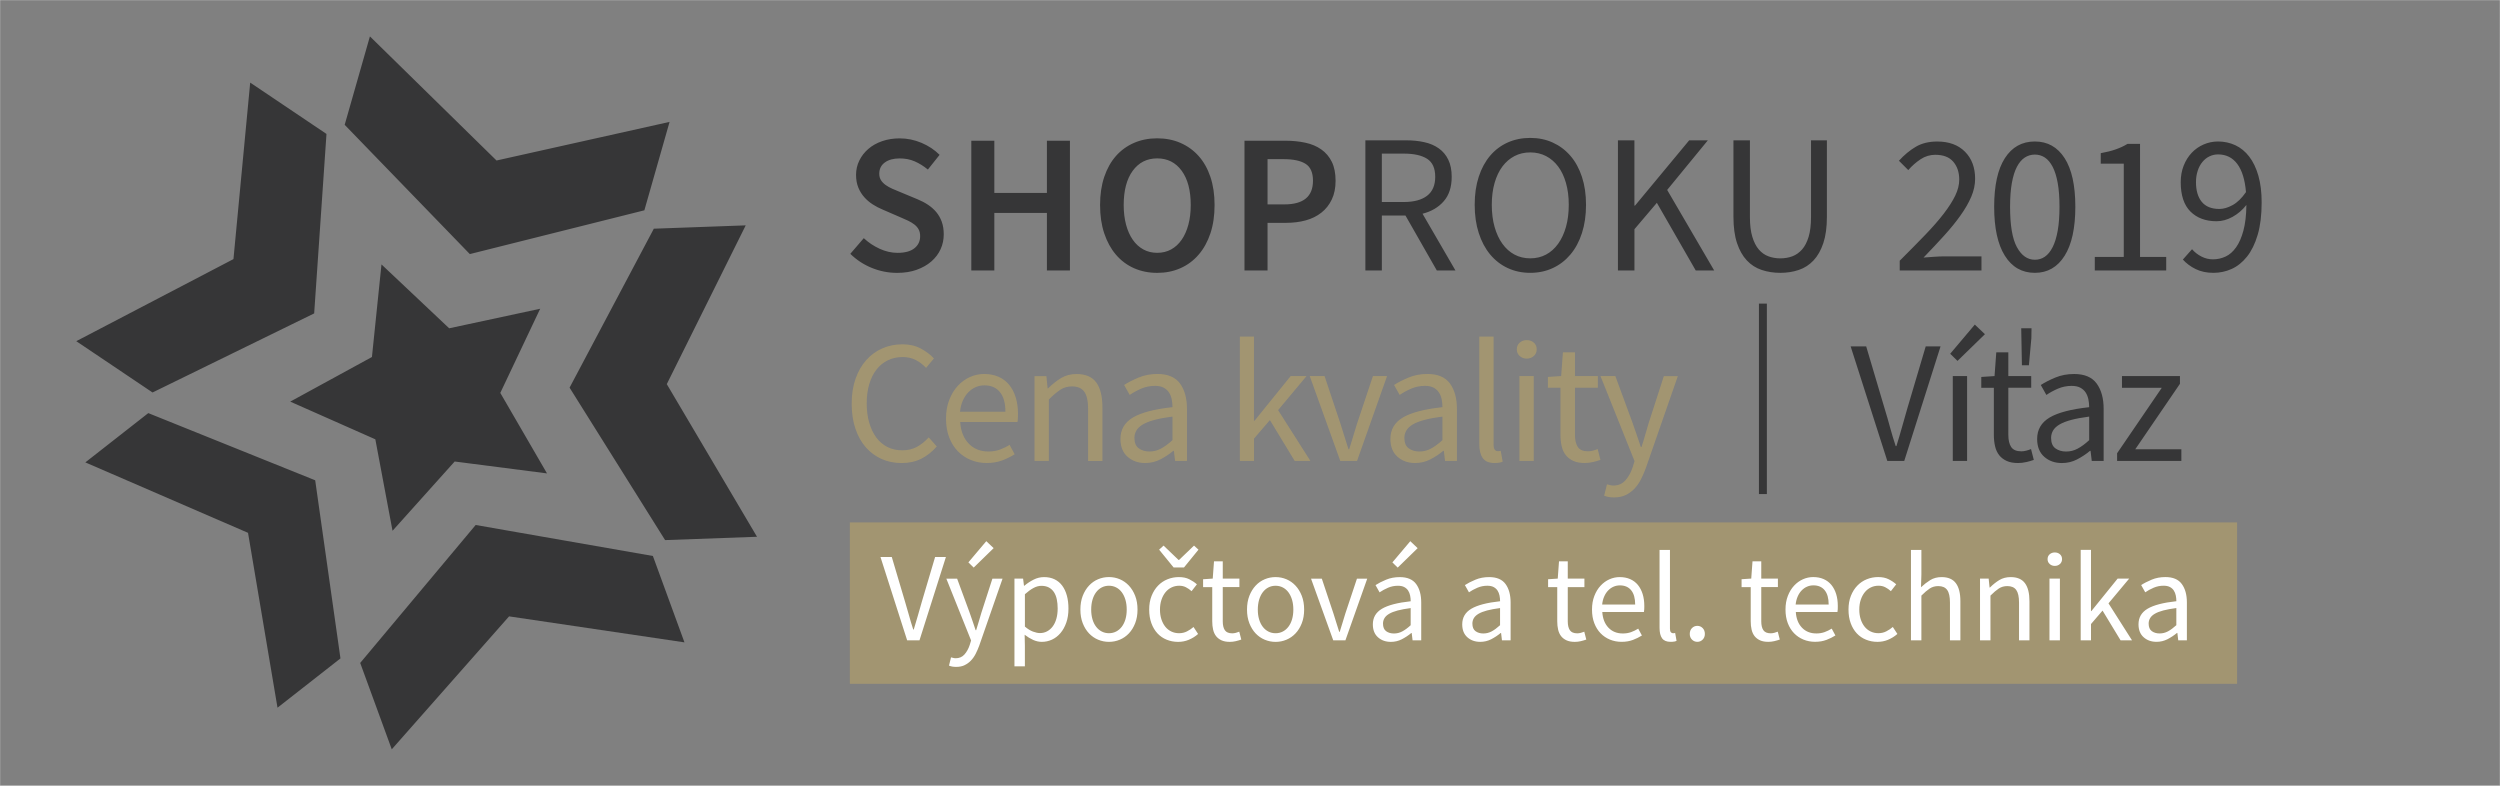
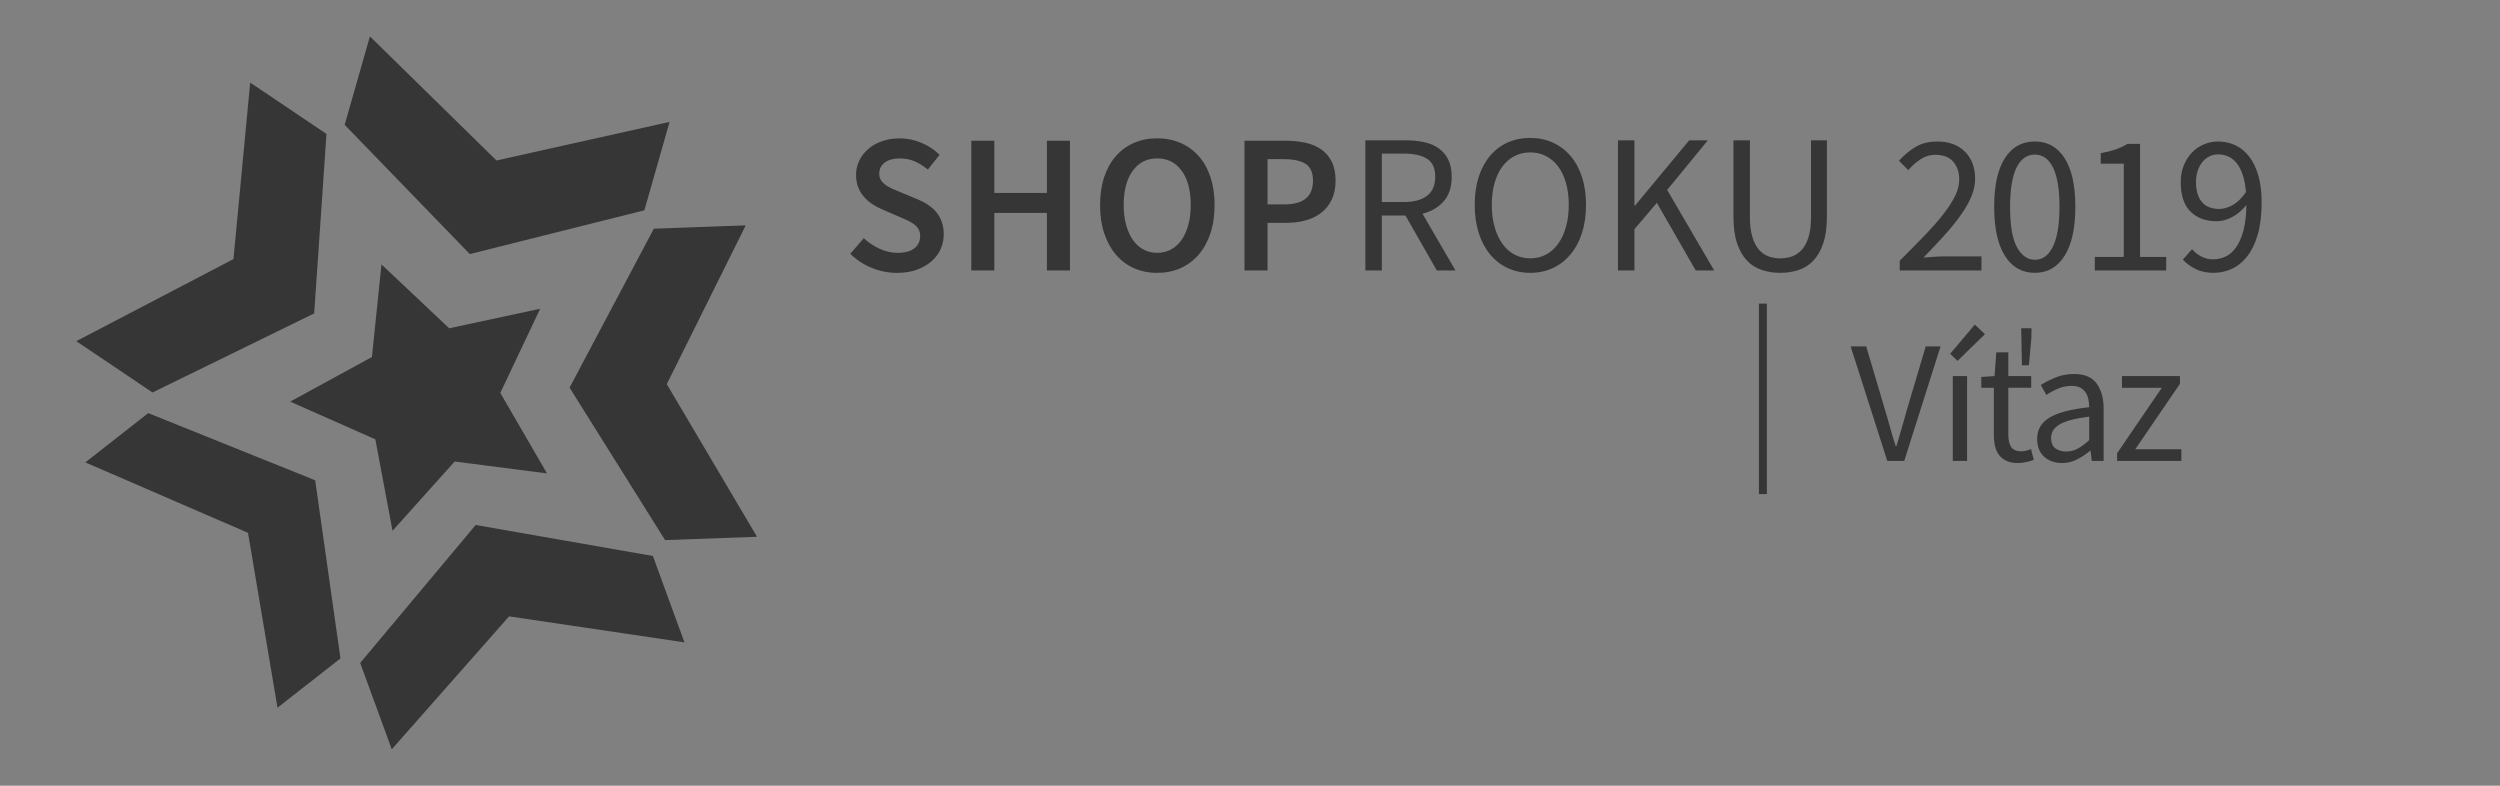
<svg xmlns="http://www.w3.org/2000/svg" xml:space="preserve" width="105mm" height="33mm" style="shape-rendering:geometricPrecision; text-rendering:geometricPrecision; image-rendering:optimizeQuality; fill-rule:evenodd; clip-rule:evenodd" viewBox="0 0 105 33">
  <rect x="0" y="0" width="105" height="33" fill="#808080" stroke="none" />
  <defs>
    <style type="text/css">
   
    .str0 {stroke:white;stroke-width:0.01}
    .fil3 {fill:none}
    .fil2 {fill:#363637}
    .fil0 {fill:#A29571}
    .fil1 {fill:white}
   
  </style>
  </defs>
  <g id="Vrstva_x0020_1">
    <g id="_119103832">
-       <path id="_119104336" class="fil0" d="M93.958 28.719l-58.264 0 0 -6.778 58.264 0 0 6.778zm-55.258 -9.455c0.239,-0.122 0.454,-0.293 0.645,-0.513l-0.338 -0.381c-0.156,0.171 -0.322,0.304 -0.499,0.4 -0.176,0.095 -0.381,0.143 -0.616,0.143 -0.23,-0 -0.436,-0.046 -0.62,-0.139 -0.183,-0.093 -0.339,-0.225 -0.466,-0.396 -0.127,-0.171 -0.226,-0.378 -0.297,-0.62 -0.071,-0.242 -0.107,-0.514 -0.107,-0.818 0,-0.298 0.036,-0.567 0.107,-0.807 0.071,-0.239 0.172,-0.444 0.304,-0.612 0.132,-0.169 0.291,-0.298 0.476,-0.389 0.186,-0.09 0.394,-0.136 0.624,-0.136 0.205,-0 0.389,0.042 0.55,0.125 0.161,0.083 0.305,0.193 0.432,0.33l0.33 -0.396c-0.142,-0.156 -0.324,-0.294 -0.547,-0.414 -0.222,-0.12 -0.48,-0.18 -0.773,-0.18 -0.308,-0 -0.592,0.058 -0.851,0.172 -0.259,0.115 -0.484,0.28 -0.675,0.495 -0.19,0.215 -0.34,0.477 -0.447,0.785 -0.108,0.308 -0.161,0.655 -0.161,1.041 0,0.391 0.052,0.742 0.157,1.052 0.105,0.311 0.252,0.572 0.44,0.785 0.188,0.213 0.409,0.375 0.663,0.488 0.254,0.113 0.533,0.169 0.836,0.169 0.313,-0 0.589,-0.061 0.829,-0.183zm3.395 0.073c0.191,-0.073 0.364,-0.159 0.521,-0.257l-0.213 -0.396c-0.132,0.083 -0.27,0.15 -0.414,0.202 -0.144,0.051 -0.302,0.077 -0.473,0.077 -0.342,0 -0.62,-0.111 -0.832,-0.334 -0.213,-0.222 -0.331,-0.524 -0.356,-0.906l2.405 0c0.01,-0.044 0.016,-0.096 0.018,-0.158 0.002,-0.061 0.004,-0.123 0.004,-0.187 0,-0.254 -0.032,-0.484 -0.096,-0.689 -0.063,-0.205 -0.155,-0.381 -0.275,-0.528 -0.12,-0.147 -0.269,-0.259 -0.447,-0.337 -0.179,-0.078 -0.38,-0.117 -0.605,-0.117 -0.205,-0 -0.403,0.043 -0.594,0.128 -0.191,0.086 -0.361,0.209 -0.51,0.37 -0.149,0.161 -0.269,0.358 -0.359,0.59 -0.091,0.232 -0.136,0.495 -0.136,0.788 0,0.293 0.044,0.555 0.132,0.785 0.088,0.23 0.209,0.424 0.363,0.583 0.154,0.159 0.335,0.281 0.543,0.367 0.208,0.086 0.431,0.128 0.671,0.128 0.244,-0 0.462,-0.037 0.653,-0.11zm-1.775 -2.046c0.019,-0.176 0.06,-0.332 0.121,-0.469 0.061,-0.137 0.138,-0.253 0.231,-0.348 0.093,-0.095 0.197,-0.167 0.312,-0.216 0.115,-0.049 0.236,-0.073 0.363,-0.073 0.279,-0 0.495,0.094 0.649,0.282 0.154,0.188 0.231,0.463 0.231,0.825l-1.907 -0zm3.131 2.068l0.601 0 0 -2.581c0.181,-0.181 0.342,-0.318 0.484,-0.41 0.142,-0.093 0.305,-0.139 0.491,-0.139 0.235,0 0.406,0.075 0.513,0.224 0.107,0.149 0.161,0.392 0.161,0.73l0 2.178 0.601 0 0 -2.259c0,-0.459 -0.087,-0.807 -0.26,-1.041 -0.174,-0.235 -0.449,-0.352 -0.825,-0.352 -0.249,-0 -0.468,0.058 -0.656,0.172 -0.188,0.115 -0.368,0.258 -0.539,0.429l-0.022 -0 -0.051 -0.513 -0.499 0 0 3.564zm5.28 -0.062c0.195,-0.1 0.379,-0.221 0.55,-0.363l0.022 0 0.051 0.425 0.499 0 0 -2.185c0,-0.445 -0.098,-0.8 -0.293,-1.067 -0.196,-0.266 -0.511,-0.4 -0.946,-0.4 -0.288,-0 -0.552,0.05 -0.792,0.15 -0.24,0.1 -0.442,0.204 -0.609,0.312l0.235 0.418c0.142,-0.098 0.303,-0.186 0.484,-0.264 0.181,-0.078 0.374,-0.117 0.579,-0.117 0.147,-0 0.268,0.026 0.363,0.077 0.095,0.051 0.17,0.119 0.224,0.202 0.054,0.083 0.092,0.179 0.114,0.286 0.022,0.108 0.033,0.218 0.033,0.33 -0.763,0.083 -1.318,0.229 -1.665,0.436 -0.347,0.208 -0.521,0.507 -0.521,0.898 0,0.323 0.099,0.572 0.297,0.748 0.198,0.176 0.446,0.264 0.744,0.264 0.225,-0 0.435,-0.05 0.631,-0.15zm-0.902 -0.466c-0.122,-0.088 -0.183,-0.235 -0.183,-0.44 0,-0.112 0.028,-0.216 0.084,-0.312 0.056,-0.095 0.147,-0.18 0.271,-0.253 0.125,-0.073 0.288,-0.137 0.491,-0.191 0.203,-0.054 0.453,-0.1 0.752,-0.139l0 0.99c-0.171,0.157 -0.333,0.275 -0.484,0.356 -0.152,0.081 -0.313,0.121 -0.484,0.121 -0.176,0 -0.325,-0.044 -0.447,-0.132zm4.246 0.528l0.594 0 0 -0.939 0.667 -0.777 1.041 1.716 0.66 0 -1.357 -2.134 1.195 -1.43 -0.667 0 -1.518 1.877 -0.022 0 0 -3.535 -0.594 0 0 5.221zm4.217 0l0.704 0 1.261 -3.564 -0.594 0 -0.675 2.024c-0.054,0.176 -0.107,0.352 -0.161,0.528 -0.054,0.176 -0.108,0.35 -0.161,0.521l-0.029 0c-0.054,-0.171 -0.109,-0.345 -0.165,-0.521 -0.056,-0.176 -0.111,-0.352 -0.165,-0.528l-0.675 -2.024 -0.623 0 1.283 3.564zm3.777 -0.062c0.195,-0.1 0.379,-0.221 0.55,-0.363l0.022 0 0.051 0.425 0.499 0 0 -2.185c0,-0.445 -0.098,-0.8 -0.293,-1.067 -0.196,-0.266 -0.511,-0.4 -0.946,-0.4 -0.288,-0 -0.552,0.05 -0.792,0.15 -0.24,0.1 -0.443,0.204 -0.609,0.312l0.235 0.418c0.142,-0.098 0.303,-0.186 0.484,-0.264 0.181,-0.078 0.374,-0.117 0.579,-0.117 0.147,-0 0.268,0.026 0.363,0.077 0.095,0.051 0.17,0.119 0.224,0.202 0.054,0.083 0.092,0.179 0.114,0.286 0.022,0.108 0.033,0.218 0.033,0.33 -0.763,0.083 -1.318,0.229 -1.665,0.436 -0.347,0.208 -0.521,0.507 -0.521,0.898 0,0.323 0.099,0.572 0.297,0.748 0.198,0.176 0.446,0.264 0.744,0.264 0.225,-0 0.435,-0.05 0.631,-0.15zm-0.902 -0.466c-0.122,-0.088 -0.183,-0.235 -0.183,-0.44 0,-0.112 0.028,-0.216 0.084,-0.312 0.056,-0.095 0.147,-0.18 0.271,-0.253 0.125,-0.073 0.288,-0.137 0.491,-0.191 0.203,-0.054 0.454,-0.1 0.752,-0.139l0 0.99c-0.171,0.157 -0.333,0.275 -0.484,0.356 -0.152,0.081 -0.313,0.121 -0.484,0.121 -0.176,0 -0.325,-0.044 -0.447,-0.132zm3.806 0.601c0.054,-0.01 0.1,-0.024 0.139,-0.044l-0.081 -0.455c-0.034,0.01 -0.06,0.015 -0.077,0.015l-0.055 -0c-0.044,0 -0.083,-0.019 -0.117,-0.059 -0.034,-0.039 -0.051,-0.107 -0.051,-0.205l0 -4.547 -0.601 0 0 4.503c0,0.264 0.049,0.465 0.147,0.601 0.098,0.137 0.262,0.205 0.491,0.205 0.083,-0 0.152,-0.005 0.205,-0.015zm0.843 -0.073l0.601 0 0 -3.564 -0.601 0 0 3.564zm0.605 -4.407c0.08,-0.073 0.121,-0.166 0.121,-0.279 0,-0.117 -0.04,-0.211 -0.121,-0.282 -0.081,-0.071 -0.18,-0.106 -0.297,-0.106 -0.118,0 -0.216,0.036 -0.297,0.106 -0.081,0.071 -0.121,0.165 -0.121,0.282 0,0.113 0.04,0.205 0.121,0.279 0.081,0.073 0.18,0.11 0.297,0.11 0.117,-0 0.216,-0.037 0.297,-0.11zm2.479 4.455c0.115,-0.027 0.221,-0.057 0.319,-0.092l-0.117 -0.455c-0.059,0.025 -0.125,0.047 -0.198,0.066 -0.073,0.019 -0.142,0.029 -0.205,0.029 -0.206,-0 -0.348,-0.06 -0.429,-0.18 -0.081,-0.12 -0.121,-0.29 -0.121,-0.51l0 -1.98 0.961 0 0 -0.491 -0.961 0 0 -0.997 -0.506 0 -0.074 0.997 -0.557 0.037 0 0.455 0.528 0 0 1.972c0,0.176 0.017,0.337 0.051,0.484 0.034,0.146 0.092,0.271 0.173,0.374 0.081,0.102 0.186,0.183 0.315,0.242 0.129,0.059 0.289,0.088 0.48,0.088 0.113,-0 0.226,-0.013 0.341,-0.04zm1.368 1.39c0.137,-0.064 0.259,-0.15 0.367,-0.26 0.107,-0.11 0.2,-0.241 0.279,-0.392 0.078,-0.151 0.149,-0.315 0.213,-0.491l1.342 -3.857 -0.587 0 -0.638 1.972c-0.049,0.157 -0.098,0.323 -0.146,0.499 -0.049,0.176 -0.1,0.345 -0.154,0.506l-0.029 0c-0.054,-0.166 -0.111,-0.336 -0.172,-0.51 -0.061,-0.173 -0.119,-0.338 -0.172,-0.495l-0.726 -1.973 -0.624 0 1.43 3.571 -0.081 0.264c-0.073,0.22 -0.175,0.402 -0.305,0.546 -0.129,0.144 -0.297,0.216 -0.502,0.216 -0.044,0 -0.091,-0.006 -0.139,-0.018 -0.049,-0.012 -0.093,-0.023 -0.132,-0.033l-0.117 0.477c0.059,0.024 0.122,0.043 0.191,0.055 0.068,0.012 0.144,0.018 0.227,0.018 0.181,-0 0.34,-0.032 0.477,-0.095z" />
-       <path id="_119104000" class="fil1" d="M38.101 26.894l0.517 0 1.11 -3.499 -0.454 0 -0.56 1.888c-0.061,0.21 -0.116,0.404 -0.166,0.581 -0.05,0.178 -0.106,0.37 -0.171,0.576l-0.021 0c-0.067,-0.206 -0.125,-0.398 -0.173,-0.576 -0.048,-0.178 -0.104,-0.372 -0.168,-0.581l-0.56 -1.888 -0.475 0 1.12 3.499zm2.406 1.045c0.099,-0.046 0.188,-0.109 0.266,-0.189 0.078,-0.08 0.146,-0.175 0.203,-0.285 0.057,-0.111 0.108,-0.229 0.155,-0.357l0.976 -2.805 -0.426 0 -0.464 1.435c-0.035,0.114 -0.071,0.235 -0.107,0.363 -0.035,0.128 -0.073,0.251 -0.112,0.368l-0.021 -0c-0.039,-0.121 -0.081,-0.244 -0.125,-0.371 -0.044,-0.126 -0.086,-0.246 -0.125,-0.36l-0.528 -1.435 -0.453 0 1.04 2.597 -0.059 0.192c-0.053,0.16 -0.127,0.292 -0.221,0.397 -0.094,0.105 -0.216,0.157 -0.365,0.157 -0.032,-0 -0.066,-0.004 -0.102,-0.013 -0.036,-0.009 -0.067,-0.017 -0.096,-0.024l-0.085 0.347c0.043,0.018 0.089,0.031 0.139,0.04 0.05,0.009 0.105,0.013 0.165,0.013 0.132,0 0.247,-0.023 0.347,-0.069zm0.389 -4.101l0.837 -0.816 -0.309 -0.293 -0.752 0.891 0.224 0.219zm1.712 4.149l0.437 0 0 -0.875 -0.01 -0.453c0.121,0.093 0.241,0.165 0.36,0.219 0.119,0.053 0.239,0.08 0.36,0.08 0.149,0 0.292,-0.031 0.427,-0.093 0.135,-0.062 0.254,-0.154 0.357,-0.275 0.103,-0.121 0.185,-0.268 0.245,-0.44 0.061,-0.172 0.091,-0.369 0.091,-0.589 0,-0.203 -0.022,-0.385 -0.067,-0.547 -0.044,-0.162 -0.109,-0.3 -0.195,-0.416 -0.085,-0.116 -0.192,-0.204 -0.32,-0.267 -0.128,-0.062 -0.275,-0.093 -0.443,-0.093 -0.153,-0 -0.3,0.036 -0.44,0.107 -0.14,0.071 -0.269,0.156 -0.387,0.256l-0.016 0 -0.037 -0.299 -0.363 0 0 3.685zm0.779 -1.459c-0.11,-0.041 -0.224,-0.111 -0.341,-0.211l0 -1.36c0.128,-0.114 0.248,-0.201 0.36,-0.261 0.112,-0.061 0.223,-0.091 0.333,-0.091 0.121,0 0.225,0.023 0.312,0.069 0.087,0.046 0.158,0.111 0.214,0.195 0.055,0.084 0.095,0.184 0.12,0.301 0.025,0.117 0.037,0.247 0.037,0.389 0,0.16 -0.019,0.304 -0.056,0.432 -0.037,0.128 -0.089,0.236 -0.155,0.323 -0.066,0.087 -0.144,0.155 -0.235,0.203 -0.091,0.048 -0.189,0.072 -0.296,0.072 -0.085,-0 -0.183,-0.02 -0.293,-0.061zm3.645 0.339c0.144,-0.06 0.271,-0.148 0.381,-0.264 0.11,-0.115 0.198,-0.258 0.264,-0.427 0.066,-0.169 0.099,-0.36 0.099,-0.573 0,-0.217 -0.033,-0.41 -0.099,-0.579 -0.066,-0.169 -0.154,-0.312 -0.264,-0.429 -0.11,-0.117 -0.237,-0.206 -0.381,-0.267 -0.144,-0.061 -0.296,-0.091 -0.456,-0.091 -0.16,-0 -0.312,0.03 -0.456,0.091 -0.144,0.06 -0.271,0.149 -0.381,0.267 -0.11,0.117 -0.198,0.261 -0.264,0.429 -0.066,0.169 -0.099,0.362 -0.099,0.579 0,0.213 0.033,0.404 0.099,0.573 0.066,0.169 0.154,0.311 0.264,0.427 0.11,0.115 0.237,0.204 0.381,0.264 0.144,0.06 0.296,0.091 0.456,0.091 0.16,0 0.312,-0.03 0.456,-0.091zm-0.76 -0.344c-0.092,-0.048 -0.172,-0.116 -0.237,-0.203 -0.066,-0.087 -0.117,-0.191 -0.152,-0.312 -0.035,-0.121 -0.053,-0.256 -0.053,-0.405 0,-0.149 0.018,-0.285 0.053,-0.408 0.035,-0.123 0.086,-0.228 0.152,-0.317 0.066,-0.089 0.145,-0.157 0.237,-0.205 0.092,-0.048 0.194,-0.072 0.304,-0.072 0.11,0 0.212,0.024 0.304,0.072 0.093,0.048 0.172,0.116 0.237,0.205 0.066,0.089 0.116,0.195 0.152,0.317 0.036,0.122 0.053,0.259 0.053,0.408 0,0.149 -0.018,0.284 -0.053,0.405 -0.036,0.121 -0.086,0.225 -0.152,0.312 -0.066,0.087 -0.145,0.155 -0.237,0.203 -0.092,0.048 -0.194,0.072 -0.304,0.072 -0.11,0 -0.212,-0.024 -0.304,-0.072zm3.659 0.347c0.142,-0.059 0.272,-0.139 0.389,-0.243l-0.192 -0.293c-0.082,0.071 -0.173,0.133 -0.275,0.184 -0.101,0.052 -0.212,0.077 -0.333,0.077 -0.117,0 -0.226,-0.024 -0.326,-0.072 -0.099,-0.048 -0.184,-0.116 -0.253,-0.203 -0.069,-0.087 -0.123,-0.191 -0.163,-0.312 -0.039,-0.121 -0.059,-0.256 -0.059,-0.405 0,-0.149 0.021,-0.285 0.061,-0.408 0.041,-0.123 0.097,-0.228 0.168,-0.317 0.071,-0.089 0.156,-0.157 0.256,-0.205 0.1,-0.048 0.208,-0.072 0.325,-0.072 0.103,0 0.197,0.021 0.28,0.064 0.084,0.043 0.163,0.098 0.237,0.165l0.224 -0.288c-0.092,-0.082 -0.199,-0.153 -0.32,-0.213 -0.121,-0.061 -0.267,-0.091 -0.437,-0.091 -0.167,-0 -0.326,0.03 -0.477,0.091 -0.151,0.06 -0.283,0.149 -0.397,0.267 -0.114,0.117 -0.204,0.261 -0.272,0.429 -0.068,0.169 -0.101,0.362 -0.101,0.579 0,0.213 0.031,0.404 0.093,0.573 0.062,0.169 0.148,0.311 0.256,0.427 0.108,0.115 0.237,0.204 0.387,0.264 0.149,0.06 0.309,0.091 0.48,0.091 0.157,0 0.306,-0.029 0.448,-0.088zm-0.64 -3.037l0.437 0 0.608 -0.747 -0.187 -0.171 -0.629 0.603 -0.021 0 -0.629 -0.603 -0.187 0.171 0.608 0.747zm2.611 3.096c0.084,-0.02 0.161,-0.042 0.232,-0.067l-0.085 -0.331c-0.043,0.018 -0.091,0.034 -0.144,0.048 -0.053,0.014 -0.103,0.021 -0.149,0.021 -0.149,-0 -0.253,-0.044 -0.312,-0.131 -0.059,-0.087 -0.088,-0.211 -0.088,-0.371l0 -1.44 0.699 0 0 -0.357 -0.699 0 0 -0.725 -0.368 0 -0.053 0.725 -0.405 0.027 0 0.331 0.384 0 0 1.435c0,0.128 0.012,0.245 0.037,0.352 0.025,0.107 0.067,0.197 0.125,0.272 0.059,0.074 0.135,0.133 0.229,0.176 0.094,0.043 0.211,0.064 0.349,0.064 0.082,0 0.165,-0.01 0.248,-0.029zm2.128 -0.061c0.144,-0.06 0.271,-0.148 0.381,-0.264 0.11,-0.115 0.198,-0.258 0.264,-0.427 0.066,-0.169 0.099,-0.36 0.099,-0.573 0,-0.217 -0.033,-0.41 -0.099,-0.579 -0.066,-0.169 -0.154,-0.312 -0.264,-0.429 -0.11,-0.117 -0.237,-0.206 -0.381,-0.267 -0.144,-0.061 -0.296,-0.091 -0.456,-0.091 -0.16,-0 -0.312,0.03 -0.456,0.091 -0.144,0.06 -0.271,0.149 -0.381,0.267 -0.11,0.117 -0.198,0.261 -0.264,0.429 -0.066,0.169 -0.099,0.362 -0.099,0.579 0,0.213 0.033,0.404 0.099,0.573 0.066,0.169 0.154,0.311 0.264,0.427 0.11,0.115 0.237,0.204 0.381,0.264 0.144,0.06 0.296,0.091 0.456,0.091 0.16,0 0.312,-0.03 0.456,-0.091zm-0.76 -0.344c-0.092,-0.048 -0.172,-0.116 -0.237,-0.203 -0.066,-0.087 -0.116,-0.191 -0.152,-0.312 -0.036,-0.121 -0.053,-0.256 -0.053,-0.405 0,-0.149 0.018,-0.285 0.053,-0.408 0.036,-0.123 0.086,-0.228 0.152,-0.317 0.066,-0.089 0.145,-0.157 0.237,-0.205 0.092,-0.048 0.194,-0.072 0.304,-0.072 0.11,0 0.212,0.024 0.304,0.072 0.092,0.048 0.172,0.116 0.237,0.205 0.066,0.089 0.116,0.195 0.152,0.317 0.036,0.122 0.053,0.259 0.053,0.408 0,0.149 -0.018,0.284 -0.053,0.405 -0.036,0.121 -0.086,0.225 -0.152,0.312 -0.066,0.087 -0.145,0.155 -0.237,0.203 -0.092,0.048 -0.194,0.072 -0.304,0.072 -0.11,0 -0.212,-0.024 -0.304,-0.072zm2.725 0.371l0.512 0 0.917 -2.592 -0.432 0 -0.49 1.472c-0.039,0.128 -0.078,0.256 -0.117,0.384 -0.039,0.128 -0.078,0.254 -0.117,0.379l-0.021 0c-0.039,-0.124 -0.079,-0.251 -0.12,-0.379 -0.041,-0.128 -0.081,-0.256 -0.12,-0.384l-0.491 -1.472 -0.453 0 0.933 2.592zm2.88 -0.045c0.142,-0.073 0.276,-0.161 0.4,-0.264l0.016 0 0.037 0.309 0.363 0 0 -1.589c0,-0.323 -0.071,-0.582 -0.213,-0.776 -0.142,-0.194 -0.372,-0.291 -0.688,-0.291 -0.21,-0 -0.402,0.036 -0.576,0.109 -0.174,0.073 -0.322,0.148 -0.443,0.227l0.171 0.304c0.103,-0.071 0.22,-0.135 0.352,-0.192 0.131,-0.057 0.272,-0.085 0.421,-0.085 0.107,0 0.195,0.019 0.264,0.056 0.069,0.037 0.124,0.086 0.163,0.147 0.039,0.06 0.067,0.13 0.083,0.208 0.016,0.078 0.024,0.158 0.024,0.24 -0.555,0.06 -0.958,0.166 -1.211,0.317 -0.252,0.151 -0.379,0.369 -0.379,0.653 0,0.235 0.072,0.416 0.216,0.544 0.144,0.128 0.324,0.192 0.541,0.192 0.164,0 0.316,-0.037 0.459,-0.109zm-0.656 -0.339c-0.089,-0.064 -0.133,-0.171 -0.133,-0.32 0,-0.082 0.02,-0.158 0.061,-0.227 0.041,-0.07 0.107,-0.131 0.197,-0.184 0.091,-0.053 0.21,-0.1 0.357,-0.139 0.147,-0.039 0.33,-0.073 0.547,-0.101l0 0.72c-0.124,0.114 -0.242,0.2 -0.352,0.259 -0.11,0.059 -0.228,0.088 -0.352,0.088 -0.128,0 -0.237,-0.032 -0.325,-0.096zm0.485 -2.672l0.837 -0.816 -0.309 -0.293 -0.752 0.891 0.224 0.219zm3.925 3.01c0.142,-0.073 0.275,-0.161 0.4,-0.264l0.016 0 0.037 0.309 0.363 0 0 -1.589c0,-0.323 -0.071,-0.582 -0.213,-0.776 -0.142,-0.194 -0.372,-0.291 -0.688,-0.291 -0.21,-0 -0.402,0.036 -0.576,0.109 -0.174,0.073 -0.322,0.148 -0.443,0.227l0.171 0.304c0.103,-0.071 0.22,-0.135 0.352,-0.192 0.132,-0.057 0.272,-0.085 0.421,-0.085 0.107,0 0.195,0.019 0.264,0.056 0.069,0.037 0.123,0.086 0.163,0.147 0.039,0.06 0.067,0.13 0.083,0.208 0.016,0.078 0.024,0.158 0.024,0.24 -0.555,0.06 -0.958,0.166 -1.211,0.317 -0.252,0.151 -0.379,0.369 -0.379,0.653 0,0.235 0.072,0.416 0.216,0.544 0.144,0.128 0.324,0.192 0.541,0.192 0.163,0 0.316,-0.037 0.459,-0.109zm-0.656 -0.339c-0.089,-0.064 -0.133,-0.171 -0.133,-0.32 0,-0.082 0.02,-0.158 0.061,-0.227 0.041,-0.07 0.107,-0.131 0.197,-0.184 0.091,-0.053 0.21,-0.1 0.357,-0.139 0.148,-0.039 0.33,-0.073 0.547,-0.101l0 0.72c-0.125,0.114 -0.242,0.2 -0.352,0.259 -0.11,0.059 -0.228,0.088 -0.352,0.088 -0.128,0 -0.236,-0.032 -0.325,-0.096zm4.419 0.419c0.083,-0.02 0.161,-0.042 0.232,-0.067l-0.085 -0.331c-0.043,0.018 -0.091,0.034 -0.144,0.048 -0.053,0.014 -0.103,0.021 -0.149,0.021 -0.149,-0 -0.253,-0.044 -0.312,-0.131 -0.059,-0.087 -0.088,-0.211 -0.088,-0.371l0 -1.44 0.699 0 0 -0.357 -0.699 0 0 -0.725 -0.368 0 -0.053 0.725 -0.405 0.027 0 0.331 0.384 0 0 1.435c0,0.128 0.012,0.245 0.037,0.352 0.025,0.107 0.067,0.197 0.125,0.272 0.059,0.074 0.135,0.133 0.229,0.176 0.094,0.043 0.211,0.064 0.349,0.064 0.082,0 0.164,-0.01 0.248,-0.029zm2.189 -0.051c0.139,-0.053 0.265,-0.116 0.379,-0.187l-0.155 -0.288c-0.096,0.06 -0.197,0.109 -0.301,0.147 -0.105,0.037 -0.22,0.056 -0.344,0.056 -0.249,0 -0.451,-0.081 -0.605,-0.243 -0.155,-0.162 -0.241,-0.381 -0.259,-0.659l1.749 0c0.007,-0.032 0.011,-0.07 0.013,-0.115 0.002,-0.045 0.003,-0.09 0.003,-0.136 0,-0.185 -0.023,-0.352 -0.069,-0.501 -0.046,-0.149 -0.113,-0.277 -0.2,-0.384 -0.087,-0.106 -0.196,-0.188 -0.325,-0.245 -0.13,-0.057 -0.277,-0.085 -0.44,-0.085 -0.149,-0 -0.293,0.031 -0.432,0.093 -0.139,0.062 -0.262,0.152 -0.371,0.269 -0.109,0.117 -0.196,0.26 -0.261,0.429 -0.066,0.169 -0.099,0.36 -0.099,0.573 0,0.213 0.032,0.404 0.096,0.571 0.064,0.167 0.152,0.308 0.264,0.424 0.112,0.116 0.243,0.204 0.395,0.267 0.151,0.062 0.314,0.093 0.488,0.093 0.178,0 0.336,-0.027 0.475,-0.08zm-1.291 -1.488c0.014,-0.128 0.043,-0.242 0.088,-0.341 0.044,-0.1 0.1,-0.184 0.168,-0.253 0.067,-0.069 0.143,-0.122 0.227,-0.157 0.083,-0.036 0.171,-0.053 0.264,-0.053 0.203,-0 0.36,0.068 0.472,0.205 0.112,0.137 0.168,0.337 0.168,0.6l-1.387 -0zm3.024 1.557c0.039,-0.007 0.073,-0.018 0.101,-0.032l-0.059 -0.331 -0.056 0.011 -0.04 0c-0.032,0 -0.06,-0.014 -0.085,-0.043 -0.025,-0.029 -0.037,-0.078 -0.037,-0.149l0 -3.307 -0.437 0 0 3.275c0,0.192 0.035,0.338 0.106,0.437 0.071,0.099 0.19,0.149 0.357,0.149 0.06,0 0.11,-0.004 0.149,-0.011zm1.197 -0.083c0.062,-0.062 0.093,-0.141 0.093,-0.237 0,-0.103 -0.031,-0.186 -0.093,-0.248 -0.062,-0.062 -0.136,-0.093 -0.221,-0.093 -0.089,0 -0.165,0.031 -0.227,0.093 -0.062,0.062 -0.093,0.145 -0.093,0.248 0,0.096 0.031,0.175 0.093,0.237 0.062,0.062 0.138,0.093 0.227,0.093 0.085,0 0.159,-0.031 0.221,-0.093zm3.008 0.064c0.083,-0.02 0.161,-0.042 0.232,-0.067l-0.085 -0.331c-0.043,0.018 -0.091,0.034 -0.144,0.048 -0.053,0.014 -0.103,0.021 -0.149,0.021 -0.149,-0 -0.253,-0.044 -0.312,-0.131 -0.059,-0.087 -0.088,-0.211 -0.088,-0.371l0 -1.44 0.699 0 0 -0.357 -0.699 0 0 -0.725 -0.368 0 -0.053 0.725 -0.406 0.027 0 0.331 0.384 0 0 1.435c0,0.128 0.012,0.245 0.037,0.352 0.025,0.107 0.067,0.197 0.125,0.272 0.059,0.074 0.135,0.133 0.229,0.176 0.094,0.043 0.211,0.064 0.349,0.064 0.082,0 0.165,-0.01 0.248,-0.029zm2.189 -0.051c0.139,-0.053 0.265,-0.116 0.379,-0.187l-0.155 -0.288c-0.096,0.06 -0.196,0.109 -0.301,0.147 -0.105,0.037 -0.22,0.056 -0.344,0.056 -0.249,0 -0.45,-0.081 -0.605,-0.243 -0.154,-0.162 -0.241,-0.381 -0.258,-0.659l1.749 0c0.007,-0.032 0.011,-0.07 0.013,-0.115 0.002,-0.045 0.002,-0.09 0.002,-0.136 0,-0.185 -0.023,-0.352 -0.069,-0.501 -0.046,-0.149 -0.113,-0.277 -0.2,-0.384 -0.087,-0.106 -0.196,-0.188 -0.325,-0.245 -0.13,-0.057 -0.277,-0.085 -0.44,-0.085 -0.149,-0 -0.293,0.031 -0.432,0.093 -0.139,0.062 -0.262,0.152 -0.371,0.269 -0.109,0.117 -0.196,0.26 -0.261,0.429 -0.066,0.169 -0.099,0.36 -0.099,0.573 0,0.213 0.032,0.404 0.096,0.571 0.064,0.167 0.152,0.308 0.264,0.424 0.112,0.116 0.243,0.204 0.395,0.267 0.151,0.062 0.314,0.093 0.488,0.093 0.178,0 0.336,-0.027 0.474,-0.08zm-1.291 -1.488c0.014,-0.128 0.044,-0.242 0.088,-0.341 0.044,-0.1 0.1,-0.184 0.168,-0.253 0.068,-0.069 0.143,-0.122 0.227,-0.157 0.083,-0.036 0.171,-0.053 0.264,-0.053 0.203,-0 0.36,0.068 0.472,0.205 0.112,0.137 0.168,0.337 0.168,0.6l-1.387 -0zm3.883 1.48c0.142,-0.059 0.272,-0.139 0.39,-0.243l-0.192 -0.293c-0.082,0.071 -0.173,0.133 -0.275,0.184 -0.101,0.052 -0.212,0.077 -0.333,0.077 -0.117,0 -0.226,-0.024 -0.325,-0.072 -0.099,-0.048 -0.184,-0.116 -0.253,-0.203 -0.069,-0.087 -0.124,-0.191 -0.163,-0.312 -0.039,-0.121 -0.059,-0.256 -0.059,-0.405 0,-0.149 0.02,-0.285 0.061,-0.408 0.041,-0.123 0.097,-0.228 0.168,-0.317 0.071,-0.089 0.157,-0.157 0.256,-0.205 0.099,-0.048 0.208,-0.072 0.325,-0.072 0.103,0 0.196,0.021 0.28,0.064 0.084,0.043 0.163,0.098 0.237,0.165l0.224 -0.288c-0.093,-0.082 -0.199,-0.153 -0.32,-0.213 -0.121,-0.061 -0.267,-0.091 -0.437,-0.091 -0.167,-0 -0.326,0.03 -0.477,0.091 -0.151,0.06 -0.284,0.149 -0.397,0.267 -0.114,0.117 -0.205,0.261 -0.272,0.429 -0.068,0.169 -0.101,0.362 -0.101,0.579 0,0.213 0.031,0.404 0.093,0.573 0.062,0.169 0.148,0.311 0.256,0.427 0.109,0.115 0.237,0.204 0.387,0.264 0.149,0.06 0.309,0.091 0.48,0.091 0.156,0 0.306,-0.029 0.448,-0.088zm0.96 0.024l0.438 0 0 -1.877c0.131,-0.132 0.249,-0.231 0.352,-0.299 0.103,-0.068 0.222,-0.101 0.358,-0.101 0.17,0 0.295,0.054 0.373,0.163 0.079,0.108 0.117,0.285 0.117,0.531l0 1.584 0.438 0 0 -1.643c0,-0.334 -0.063,-0.587 -0.19,-0.757 -0.126,-0.171 -0.326,-0.256 -0.6,-0.256 -0.181,-0 -0.34,0.042 -0.475,0.125 -0.135,0.084 -0.265,0.184 -0.389,0.301l0.016 -0.533 0 -1.035 -0.438 0 0 3.797zm2.901 0l0.438 0 0 -1.877c0.131,-0.132 0.249,-0.231 0.352,-0.299 0.103,-0.068 0.222,-0.101 0.358,-0.101 0.17,0 0.295,0.054 0.373,0.163 0.078,0.108 0.117,0.285 0.117,0.531l0 1.584 0.438 0 0 -1.643c0,-0.334 -0.063,-0.587 -0.189,-0.757 -0.126,-0.171 -0.326,-0.256 -0.6,-0.256 -0.181,-0 -0.341,0.042 -0.478,0.125 -0.137,0.084 -0.268,0.188 -0.392,0.312l-0.016 0 -0.038 -0.373 -0.363 0 0 2.592zm2.917 0l0.438 0 0 -2.592 -0.438 0 0 2.592zm0.44 -3.205c0.058,-0.053 0.088,-0.121 0.088,-0.203 0,-0.085 -0.029,-0.154 -0.088,-0.205 -0.059,-0.052 -0.131,-0.077 -0.216,-0.077 -0.085,-0 -0.157,0.026 -0.216,0.077 -0.059,0.052 -0.088,0.12 -0.088,0.205 0,0.082 0.029,0.149 0.088,0.203 0.058,0.053 0.13,0.08 0.216,0.08 0.086,-0 0.158,-0.027 0.216,-0.08zm0.872 3.205l0.432 0 0 -0.683 0.485 -0.565 0.757 1.248 0.48 0 -0.987 -1.552 0.869 -1.04 -0.485 0 -1.104 1.365 -0.016 0 0 -2.571 -0.432 0 0 3.797zm3.643 -0.045c0.142,-0.073 0.275,-0.161 0.4,-0.264l0.016 0 0.037 0.309 0.363 0 0 -1.589c0,-0.323 -0.071,-0.582 -0.214,-0.776 -0.142,-0.194 -0.371,-0.291 -0.688,-0.291 -0.21,-0 -0.402,0.036 -0.576,0.109 -0.174,0.073 -0.322,0.148 -0.442,0.227l0.171 0.304c0.103,-0.071 0.22,-0.135 0.352,-0.192 0.132,-0.057 0.272,-0.085 0.422,-0.085 0.106,0 0.195,0.019 0.264,0.056 0.069,0.037 0.123,0.086 0.162,0.147 0.039,0.06 0.067,0.13 0.083,0.208 0.016,0.078 0.024,0.158 0.024,0.24 -0.555,0.06 -0.958,0.166 -1.211,0.317 -0.253,0.151 -0.379,0.369 -0.379,0.653 0,0.235 0.072,0.416 0.216,0.544 0.144,0.128 0.324,0.192 0.541,0.192 0.163,0 0.316,-0.037 0.459,-0.109zm-0.656 -0.339c-0.089,-0.064 -0.134,-0.171 -0.134,-0.32 0,-0.082 0.021,-0.158 0.062,-0.227 0.041,-0.07 0.106,-0.131 0.197,-0.184 0.09,-0.053 0.21,-0.1 0.357,-0.139 0.147,-0.039 0.33,-0.073 0.547,-0.101l0 0.72c-0.125,0.114 -0.242,0.2 -0.352,0.259 -0.11,0.059 -0.228,0.088 -0.352,0.088 -0.128,0 -0.236,-0.032 -0.325,-0.096z" />
      <path id="_119104280" class="fil2" d="M79.267 19.36l0.711 0 1.525 -4.811 -0.623 0 -0.77 2.596c-0.083,0.289 -0.159,0.555 -0.227,0.799 -0.068,0.245 -0.147,0.509 -0.234,0.792l-0.03 0c-0.093,-0.283 -0.172,-0.547 -0.238,-0.792 -0.066,-0.244 -0.143,-0.511 -0.231,-0.799l-0.77 -2.596 -0.653 0 1.54 4.811zm2.75 0l0.601 0 0 -3.564 -0.601 0 0 3.564zm0.198 -4.202l1.152 -1.122 -0.425 -0.403 -1.034 1.225 0.308 0.301zm2.886 4.25c0.115,-0.027 0.221,-0.057 0.319,-0.092l-0.117 -0.455c-0.059,0.025 -0.125,0.047 -0.198,0.066 -0.073,0.019 -0.141,0.029 -0.205,0.029 -0.205,-0 -0.348,-0.06 -0.429,-0.18 -0.081,-0.12 -0.121,-0.29 -0.121,-0.51l0 -1.98 0.961 0 0 -0.491 -0.961 0 0 -0.997 -0.506 0 -0.073 0.997 -0.557 0.037 0 0.455 0.528 0 0 1.972c0,0.176 0.017,0.337 0.051,0.484 0.034,0.146 0.092,0.271 0.172,0.374 0.081,0.102 0.186,0.183 0.315,0.242 0.129,0.059 0.29,0.088 0.48,0.088 0.112,-0 0.226,-0.013 0.341,-0.04zm-0.18 -4.066l0.293 0 0.103 -1.137 0.007 -0.418 -0.433 0 0.029 1.555zm2.31 3.956c0.196,-0.1 0.379,-0.221 0.55,-0.363l0.022 0 0.051 0.425 0.499 0 0 -2.185c0,-0.445 -0.098,-0.8 -0.293,-1.067 -0.196,-0.266 -0.511,-0.4 -0.946,-0.4 -0.288,-0 -0.552,0.05 -0.792,0.15 -0.24,0.1 -0.442,0.204 -0.609,0.312l0.235 0.418c0.142,-0.098 0.303,-0.186 0.484,-0.264 0.181,-0.078 0.374,-0.117 0.579,-0.117 0.147,-0 0.268,0.026 0.363,0.077 0.095,0.051 0.17,0.119 0.224,0.202 0.054,0.083 0.091,0.179 0.114,0.286 0.022,0.108 0.033,0.218 0.033,0.33 -0.762,0.083 -1.317,0.229 -1.664,0.436 -0.347,0.208 -0.521,0.507 -0.521,0.898 0,0.323 0.099,0.572 0.297,0.748 0.198,0.176 0.446,0.264 0.745,0.264 0.225,-0 0.435,-0.05 0.63,-0.15zm-0.902 -0.466c-0.122,-0.088 -0.183,-0.235 -0.183,-0.44 0,-0.112 0.028,-0.216 0.084,-0.312 0.056,-0.095 0.147,-0.18 0.272,-0.253 0.125,-0.073 0.288,-0.137 0.491,-0.191 0.203,-0.054 0.454,-0.1 0.752,-0.139l0 0.99c-0.171,0.157 -0.332,0.275 -0.484,0.356 -0.152,0.081 -0.313,0.121 -0.484,0.121 -0.176,0 -0.325,-0.044 -0.448,-0.132zm2.589 0.528l2.699 0 0 -0.491 -1.936 0 1.877 -2.75 0 -0.323 -2.435 0 0 0.491 1.672 0 -1.877 2.75 0 0.323zm-14.71 -6.609l0 8 -0.333 0 0 -8 0.333 0zm-35.709 -1.42c0.242,-0.086 0.447,-0.203 0.617,-0.35 0.169,-0.147 0.299,-0.318 0.388,-0.513 0.089,-0.194 0.133,-0.403 0.133,-0.625 0,-0.2 -0.028,-0.376 -0.083,-0.529 -0.056,-0.153 -0.132,-0.288 -0.229,-0.404 -0.097,-0.117 -0.213,-0.219 -0.346,-0.308 -0.133,-0.089 -0.281,-0.167 -0.442,-0.233l-0.741 -0.308c-0.111,-0.044 -0.22,-0.09 -0.325,-0.137 -0.106,-0.047 -0.199,-0.1 -0.279,-0.158 -0.081,-0.058 -0.144,-0.125 -0.192,-0.2 -0.047,-0.075 -0.071,-0.165 -0.071,-0.271 0,-0.2 0.078,-0.357 0.233,-0.471 0.156,-0.114 0.364,-0.171 0.625,-0.171 0.234,0 0.445,0.042 0.634,0.125 0.189,0.083 0.372,0.197 0.55,0.342l0.492 -0.617c-0.211,-0.211 -0.464,-0.379 -0.759,-0.504 -0.294,-0.125 -0.6,-0.188 -0.917,-0.188 -0.266,-0 -0.512,0.039 -0.737,0.117 -0.225,0.078 -0.418,0.186 -0.579,0.325 -0.161,0.139 -0.288,0.301 -0.379,0.488 -0.092,0.186 -0.138,0.387 -0.138,0.604 0,0.2 0.032,0.378 0.096,0.533 0.064,0.156 0.149,0.292 0.254,0.408 0.105,0.117 0.223,0.217 0.354,0.3 0.13,0.083 0.263,0.153 0.396,0.208l0.75 0.325c0.122,0.05 0.234,0.1 0.337,0.15 0.103,0.05 0.192,0.104 0.267,0.163 0.075,0.058 0.133,0.126 0.175,0.204 0.042,0.078 0.063,0.172 0.063,0.283 0,0.211 -0.081,0.381 -0.242,0.508 -0.161,0.128 -0.397,0.192 -0.708,0.192 -0.25,-0 -0.5,-0.057 -0.75,-0.171 -0.25,-0.114 -0.472,-0.263 -0.667,-0.446l-0.566 0.658c0.261,0.256 0.562,0.453 0.904,0.592 0.342,0.139 0.696,0.208 1.063,0.208 0.305,-0 0.579,-0.043 0.821,-0.129zm2.296 0.029l0.967 0 0 -2.417 2.208 0 0 2.417 0.967 0 0 -5.45 -0.967 0 0 2.192 -2.208 0 0 -2.192 -0.967 0 0 5.45zm8.783 -0.096c0.295,-0.13 0.549,-0.319 0.763,-0.567 0.214,-0.247 0.379,-0.546 0.496,-0.896 0.117,-0.35 0.175,-0.747 0.175,-1.192 0,-0.439 -0.058,-0.832 -0.175,-1.179 -0.117,-0.347 -0.282,-0.64 -0.496,-0.879 -0.214,-0.239 -0.468,-0.422 -0.763,-0.55 -0.294,-0.128 -0.619,-0.192 -0.975,-0.192 -0.356,-0 -0.681,0.064 -0.975,0.192 -0.294,0.128 -0.547,0.311 -0.758,0.55 -0.211,0.239 -0.375,0.532 -0.492,0.879 -0.117,0.347 -0.175,0.74 -0.175,1.179 0,0.445 0.058,0.842 0.175,1.192 0.117,0.35 0.281,0.649 0.492,0.896 0.211,0.247 0.464,0.436 0.758,0.567 0.295,0.13 0.62,0.196 0.975,0.196 0.355,-0 0.68,-0.065 0.975,-0.196zm-1.558 -0.788c-0.172,-0.094 -0.32,-0.229 -0.442,-0.404 -0.122,-0.175 -0.217,-0.386 -0.283,-0.633 -0.066,-0.247 -0.1,-0.524 -0.1,-0.829 0,-0.611 0.126,-1.09 0.379,-1.437 0.253,-0.347 0.596,-0.521 1.029,-0.521 0.433,0 0.776,0.174 1.029,0.521 0.253,0.347 0.379,0.826 0.379,1.437 0,0.306 -0.033,0.582 -0.1,0.829 -0.067,0.247 -0.161,0.458 -0.283,0.633 -0.122,0.175 -0.269,0.31 -0.441,0.404 -0.172,0.095 -0.367,0.142 -0.583,0.142 -0.217,-0 -0.411,-0.047 -0.583,-0.142zm4.25 0.883l0.967 0 0 -2 0.783 0c0.294,0 0.568,-0.035 0.821,-0.104 0.253,-0.069 0.472,-0.178 0.658,-0.325 0.186,-0.147 0.332,-0.332 0.437,-0.554 0.106,-0.222 0.158,-0.483 0.158,-0.783 0,-0.317 -0.053,-0.582 -0.158,-0.796 -0.105,-0.214 -0.253,-0.388 -0.442,-0.521 -0.189,-0.133 -0.412,-0.228 -0.671,-0.283 -0.258,-0.055 -0.538,-0.083 -0.838,-0.083l-1.717 0 0 5.45zm0.967 -2.775l0 -1.9 0.675 0c0.406,0 0.713,0.065 0.921,0.196 0.208,0.13 0.312,0.368 0.312,0.712 0,0.661 -0.4,0.992 -1.2,0.992l-0.708 0zm4.8 -2.133l0.917 0c0.428,0 0.756,0.072 0.983,0.217 0.228,0.145 0.342,0.397 0.342,0.758 0,0.356 -0.114,0.621 -0.342,0.796 -0.228,0.175 -0.555,0.262 -0.983,0.262l-0.917 0 0 -2.033zm3.092 4.908l-1.383 -2.383c0.372,-0.094 0.67,-0.269 0.892,-0.525 0.223,-0.255 0.333,-0.597 0.333,-1.025 0,-0.283 -0.047,-0.522 -0.142,-0.717 -0.094,-0.195 -0.226,-0.353 -0.396,-0.475 -0.17,-0.122 -0.372,-0.21 -0.608,-0.262 -0.236,-0.053 -0.493,-0.079 -0.771,-0.079l-1.708 -0 0 5.467 0.692 0 0 -2.308 0.992 0 1.317 2.308 0.783 0zm4.088 -0.1c0.286,-0.133 0.533,-0.323 0.742,-0.571 0.208,-0.247 0.369,-0.547 0.483,-0.9 0.114,-0.353 0.171,-0.749 0.171,-1.188 0,-0.433 -0.057,-0.823 -0.171,-1.171 -0.114,-0.347 -0.275,-0.642 -0.483,-0.883 -0.208,-0.242 -0.456,-0.428 -0.742,-0.558 -0.286,-0.131 -0.602,-0.196 -0.946,-0.196 -0.344,0 -0.66,0.064 -0.946,0.192 -0.286,0.128 -0.532,0.313 -0.738,0.554 -0.205,0.242 -0.365,0.536 -0.479,0.883 -0.114,0.347 -0.171,0.74 -0.171,1.179 0,0.439 0.057,0.835 0.171,1.188 0.114,0.353 0.274,0.653 0.479,0.9 0.206,0.247 0.451,0.437 0.738,0.571 0.286,0.133 0.601,0.2 0.946,0.2 0.344,-0 0.66,-0.067 0.946,-0.2zm-1.608 -0.567c-0.197,-0.105 -0.367,-0.257 -0.508,-0.454 -0.142,-0.197 -0.251,-0.433 -0.329,-0.708 -0.078,-0.275 -0.117,-0.585 -0.117,-0.929 0,-0.339 0.039,-0.644 0.117,-0.917 0.078,-0.272 0.188,-0.503 0.329,-0.692 0.142,-0.189 0.311,-0.335 0.508,-0.437 0.197,-0.103 0.418,-0.154 0.662,-0.154 0.245,0 0.465,0.052 0.663,0.154 0.197,0.103 0.367,0.249 0.508,0.437 0.142,0.189 0.251,0.42 0.329,0.692 0.078,0.272 0.117,0.578 0.117,0.917 0,0.345 -0.039,0.654 -0.117,0.929 -0.078,0.275 -0.187,0.511 -0.329,0.708 -0.142,0.197 -0.311,0.349 -0.508,0.454 -0.197,0.105 -0.418,0.158 -0.663,0.158 -0.244,0 -0.465,-0.053 -0.662,-0.158zm4.346 0.667l0.692 0 0 -1.733 0.941 -1.108 1.633 2.842 0.775 0 -1.975 -3.383 1.708 -2.083 -0.784 0 -2.275 2.742 -0.025 0 0 -2.742 -0.692 0 0 5.467zm7.592 -0.021c0.239,-0.08 0.446,-0.214 0.621,-0.4 0.175,-0.186 0.312,-0.429 0.412,-0.729 0.1,-0.3 0.15,-0.669 0.15,-1.108l0 -3.208 -0.667 0 0 3.225c0,0.328 -0.033,0.603 -0.1,0.825 -0.067,0.222 -0.158,0.4 -0.275,0.533 -0.117,0.133 -0.253,0.229 -0.408,0.288 -0.156,0.058 -0.325,0.087 -0.508,0.087 -0.178,0 -0.345,-0.029 -0.5,-0.087 -0.156,-0.058 -0.29,-0.154 -0.404,-0.288 -0.114,-0.133 -0.204,-0.311 -0.271,-0.533 -0.067,-0.222 -0.1,-0.497 -0.1,-0.825l0 -3.225 -0.692 0 0 3.208c0,0.439 0.05,0.808 0.15,1.108 0.1,0.3 0.238,0.543 0.413,0.729 0.175,0.186 0.383,0.32 0.625,0.4 0.242,0.08 0.501,0.121 0.779,0.121 0.278,-0 0.536,-0.04 0.775,-0.121zm4.242 0.021l3.433 0 0 -0.592 -1.541 0c-0.139,0 -0.286,0.006 -0.442,0.017 -0.155,0.011 -0.305,0.022 -0.45,0.033 0.317,-0.328 0.607,-0.637 0.871,-0.929 0.264,-0.292 0.492,-0.572 0.683,-0.842 0.192,-0.269 0.342,-0.531 0.45,-0.783 0.108,-0.253 0.162,-0.504 0.162,-0.754 0,-0.472 -0.141,-0.851 -0.425,-1.137 -0.284,-0.286 -0.672,-0.429 -1.167,-0.429 -0.35,0 -0.65,0.074 -0.9,0.221 -0.25,0.147 -0.486,0.343 -0.708,0.587l0.392 0.392c0.155,-0.178 0.328,-0.329 0.516,-0.454 0.189,-0.125 0.395,-0.188 0.617,-0.188 0.339,-0 0.592,0.097 0.758,0.292 0.167,0.195 0.25,0.445 0.25,0.75 0,0.217 -0.056,0.44 -0.167,0.671 -0.111,0.231 -0.272,0.483 -0.483,0.758 -0.211,0.275 -0.472,0.574 -0.783,0.896 -0.311,0.322 -0.667,0.683 -1.067,1.083l0 0.408zm6.925 -0.617c0.3,-0.478 0.45,-1.164 0.45,-2.058 0,-0.894 -0.15,-1.575 -0.45,-2.042 -0.3,-0.467 -0.717,-0.7 -1.25,-0.7 -0.539,0 -0.958,0.233 -1.259,0.7 -0.3,0.467 -0.45,1.147 -0.45,2.042 0,0.895 0.15,1.581 0.45,2.058 0.3,0.478 0.72,0.717 1.259,0.717 0.533,-0 0.95,-0.239 1.25,-0.717zm-2.004 -0.362c-0.192,-0.353 -0.287,-0.918 -0.287,-1.696 0,-0.389 0.025,-0.722 0.075,-1 0.05,-0.278 0.121,-0.504 0.213,-0.679 0.092,-0.175 0.201,-0.304 0.329,-0.388 0.128,-0.083 0.27,-0.125 0.425,-0.125 0.155,-0 0.296,0.042 0.421,0.125 0.125,0.083 0.233,0.213 0.325,0.388 0.092,0.175 0.162,0.401 0.213,0.679 0.05,0.278 0.075,0.611 0.075,1 0,0.389 -0.025,0.724 -0.075,1.004 -0.05,0.28 -0.121,0.511 -0.213,0.692 -0.092,0.181 -0.2,0.314 -0.325,0.4 -0.125,0.086 -0.265,0.129 -0.421,0.129 -0.311,-0 -0.563,-0.176 -0.754,-0.529zm3.271 0.979l3 0 0 -0.567 -1.1 0 0 -4.75 -0.525 0c-0.145,0.089 -0.307,0.165 -0.488,0.229 -0.18,0.064 -0.393,0.118 -0.637,0.162l0 0.442 0.967 0 0 3.917 -1.217 0 0 0.567zm4.491 -2.883c-0.161,-0.2 -0.241,-0.475 -0.241,-0.825 0,-0.172 0.023,-0.33 0.071,-0.475 0.047,-0.144 0.112,-0.268 0.196,-0.37 0.083,-0.103 0.182,-0.182 0.296,-0.238 0.114,-0.055 0.235,-0.083 0.363,-0.083 0.339,0 0.608,0.133 0.808,0.4 0.2,0.267 0.322,0.661 0.366,1.183 -0.178,0.256 -0.365,0.438 -0.562,0.546 -0.197,0.108 -0.382,0.162 -0.554,0.162 -0.333,0 -0.581,-0.1 -0.742,-0.3zm-0.792 2.425c0.145,0.161 0.324,0.295 0.538,0.4 0.214,0.105 0.462,0.158 0.746,0.158 0.267,-0 0.521,-0.054 0.762,-0.162 0.242,-0.108 0.457,-0.281 0.646,-0.517 0.189,-0.236 0.339,-0.542 0.45,-0.917 0.111,-0.375 0.167,-0.829 0.167,-1.363 0,-0.428 -0.046,-0.801 -0.138,-1.121 -0.091,-0.319 -0.219,-0.586 -0.383,-0.8 -0.164,-0.214 -0.358,-0.374 -0.583,-0.479 -0.225,-0.105 -0.468,-0.158 -0.729,-0.158 -0.211,0 -0.413,0.042 -0.604,0.125 -0.192,0.083 -0.358,0.2 -0.5,0.35 -0.142,0.15 -0.254,0.329 -0.337,0.538 -0.083,0.208 -0.125,0.44 -0.125,0.696 0,0.55 0.136,0.961 0.408,1.233 0.272,0.272 0.639,0.408 1.1,0.408 0.222,0 0.445,-0.061 0.667,-0.183 0.222,-0.122 0.417,-0.289 0.583,-0.5 -0.005,0.428 -0.047,0.786 -0.125,1.075 -0.078,0.289 -0.18,0.524 -0.308,0.704 -0.128,0.181 -0.275,0.31 -0.442,0.387 -0.167,0.078 -0.344,0.117 -0.533,0.117 -0.167,0 -0.327,-0.039 -0.479,-0.117 -0.153,-0.078 -0.285,-0.18 -0.396,-0.308l-0.384 0.433zm-64.219 -1.297l-3.539 6.677 4.012 6.403 3.86 -0.14 -3.789 -6.411 3.315 -6.668 -3.86 0.14zm-0.398 -0.771l1.059 -3.714 -7.268 1.622 -5.318 -5.213 -1.06 3.714 5.256 5.429 7.33 -1.838zm-7.085 13.216l-4.85 5.794 1.326 3.628 4.927 -5.584 7.366 1.092 -1.326 -3.628 -7.443 -1.302zm-13.75 -4.699l-2.644 2.07 6.833 2.959 1.238 7.344 2.644 -2.07 -1.061 -7.481 -7.01 -2.822zm6.967 -4.186l0.517 -7.539 -3.204 -2.156 -0.703 7.413 -6.602 3.447 3.204 2.155 6.788 -3.321zm7.818 3.336l1.674 -3.533 -3.822 0.821 -2.843 -2.683 -0.401 3.889 -3.431 1.874 3.574 1.583 0.722 3.842 2.61 -2.91 3.878 0.5 -1.962 -3.382z" />
    </g>
-     <rect class="fil3 str0" width="105" height="33" />
  </g>
</svg>